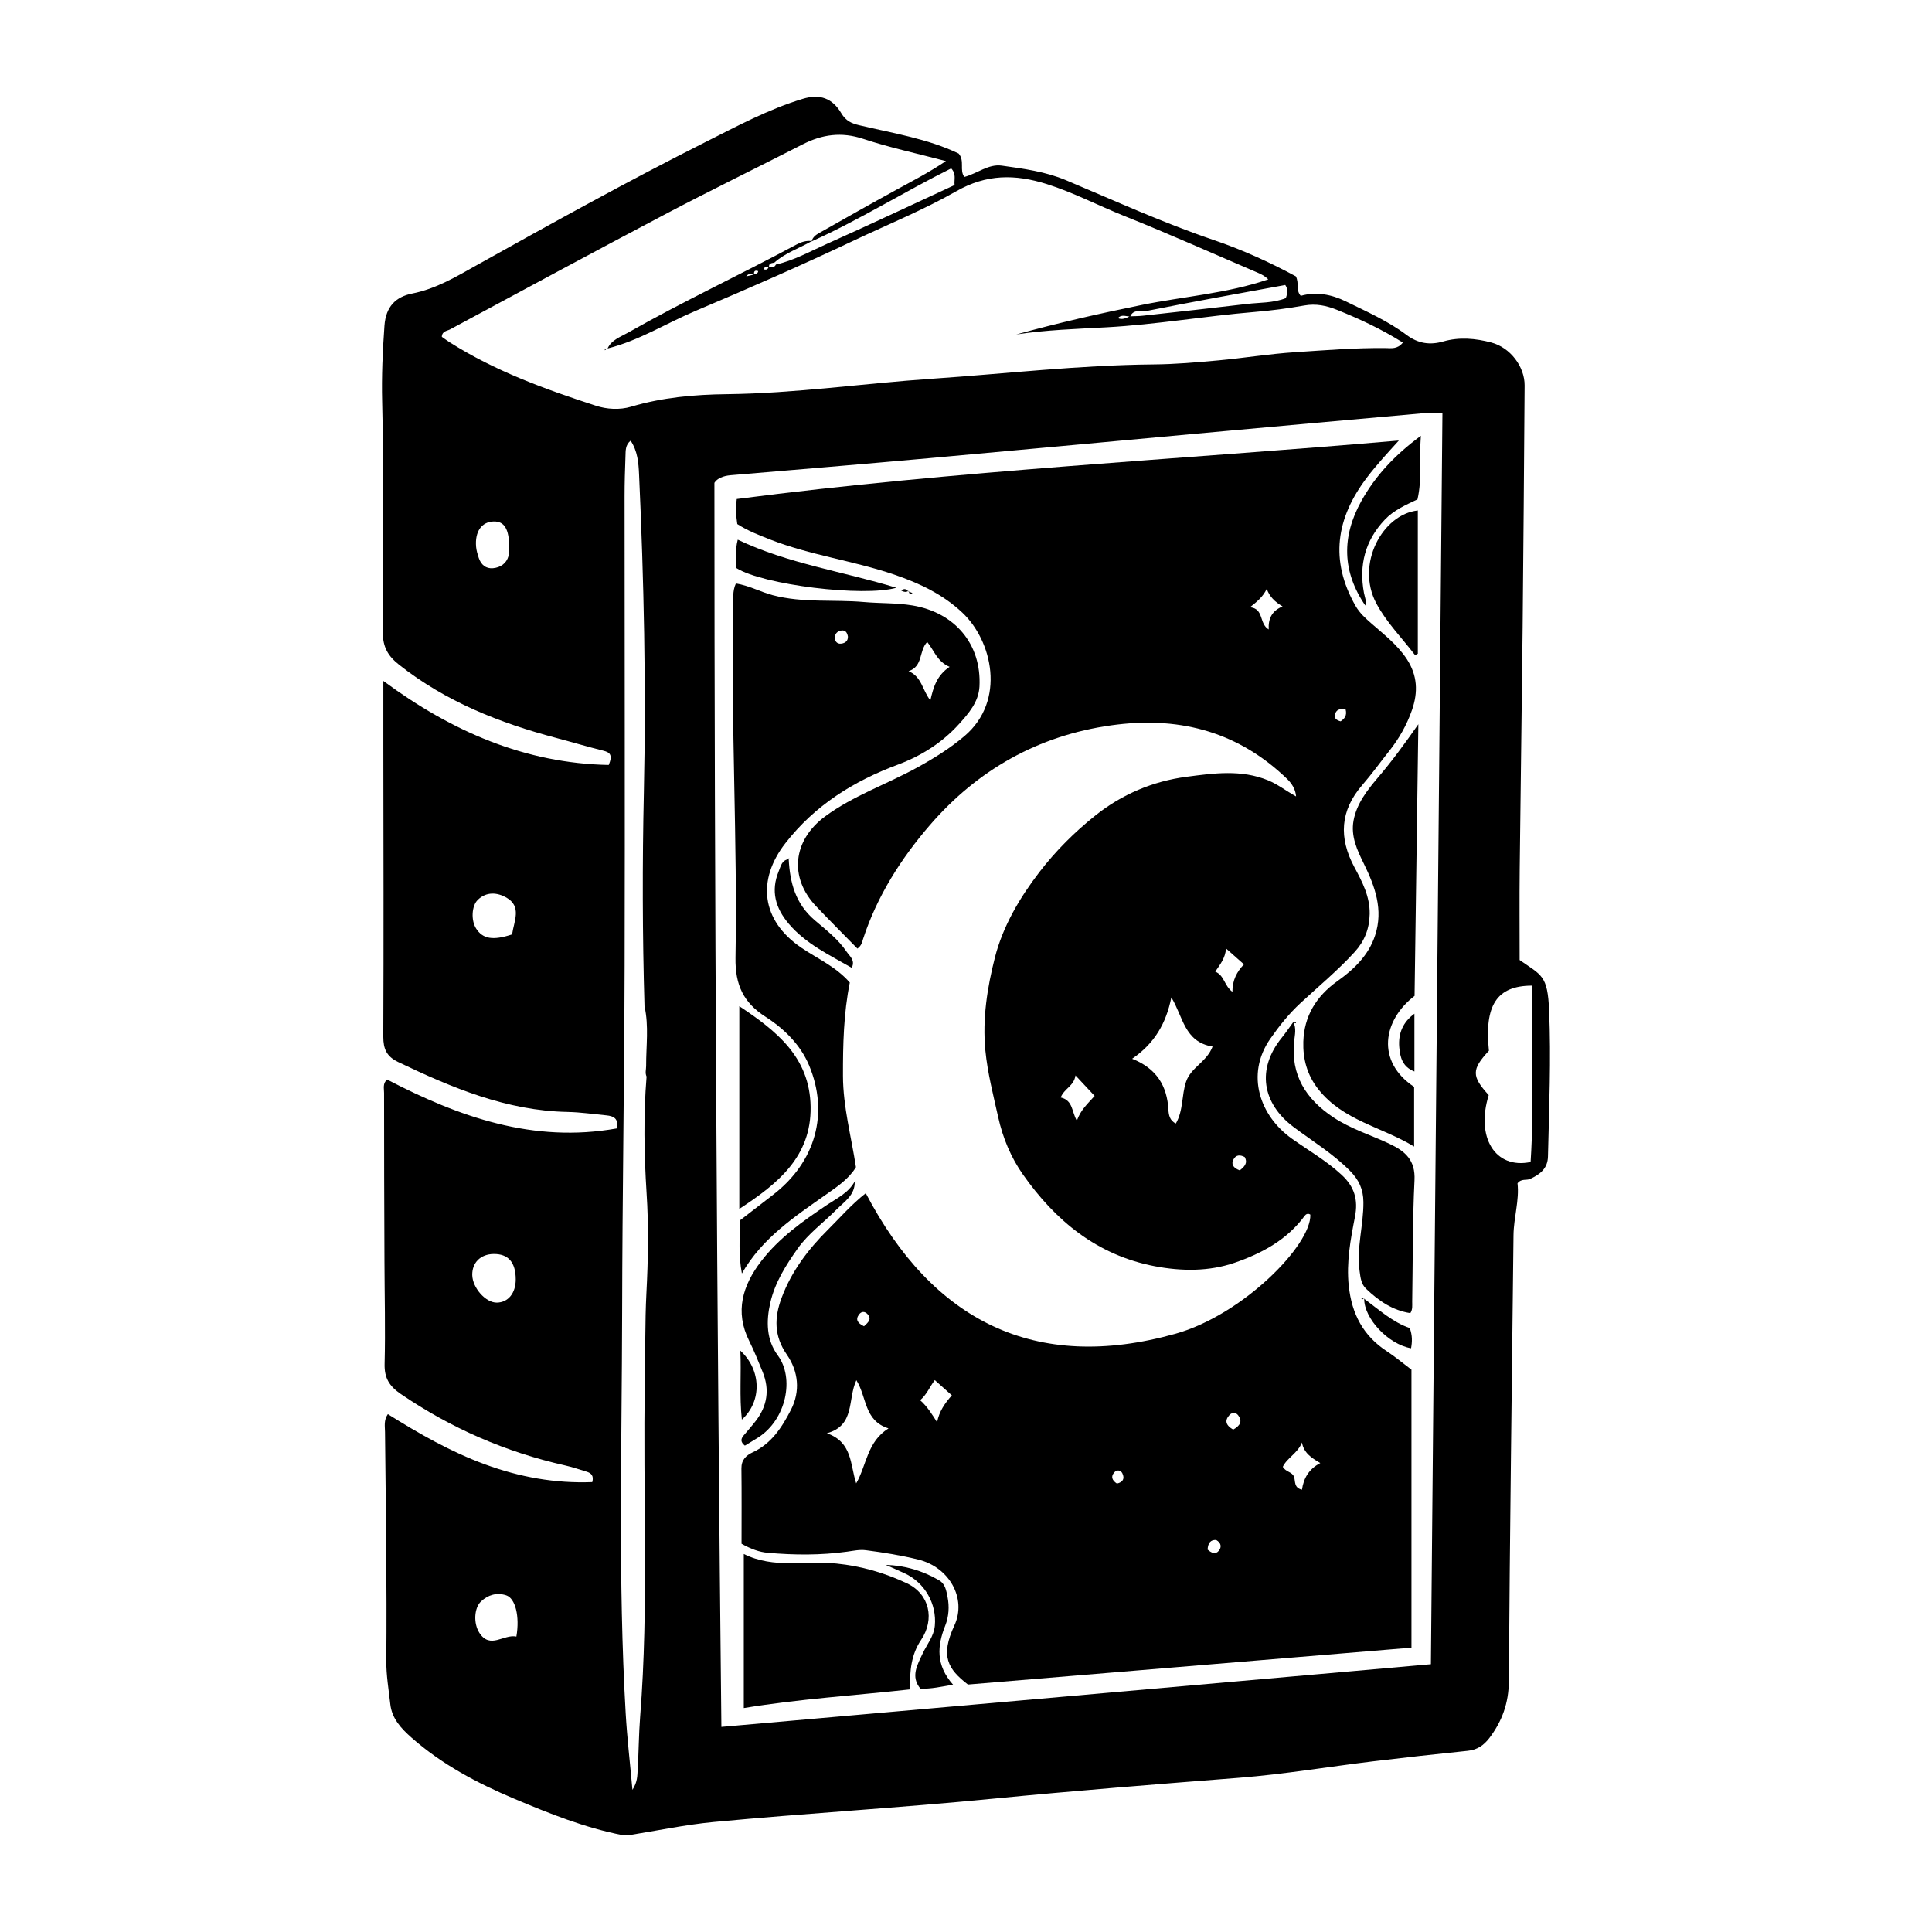
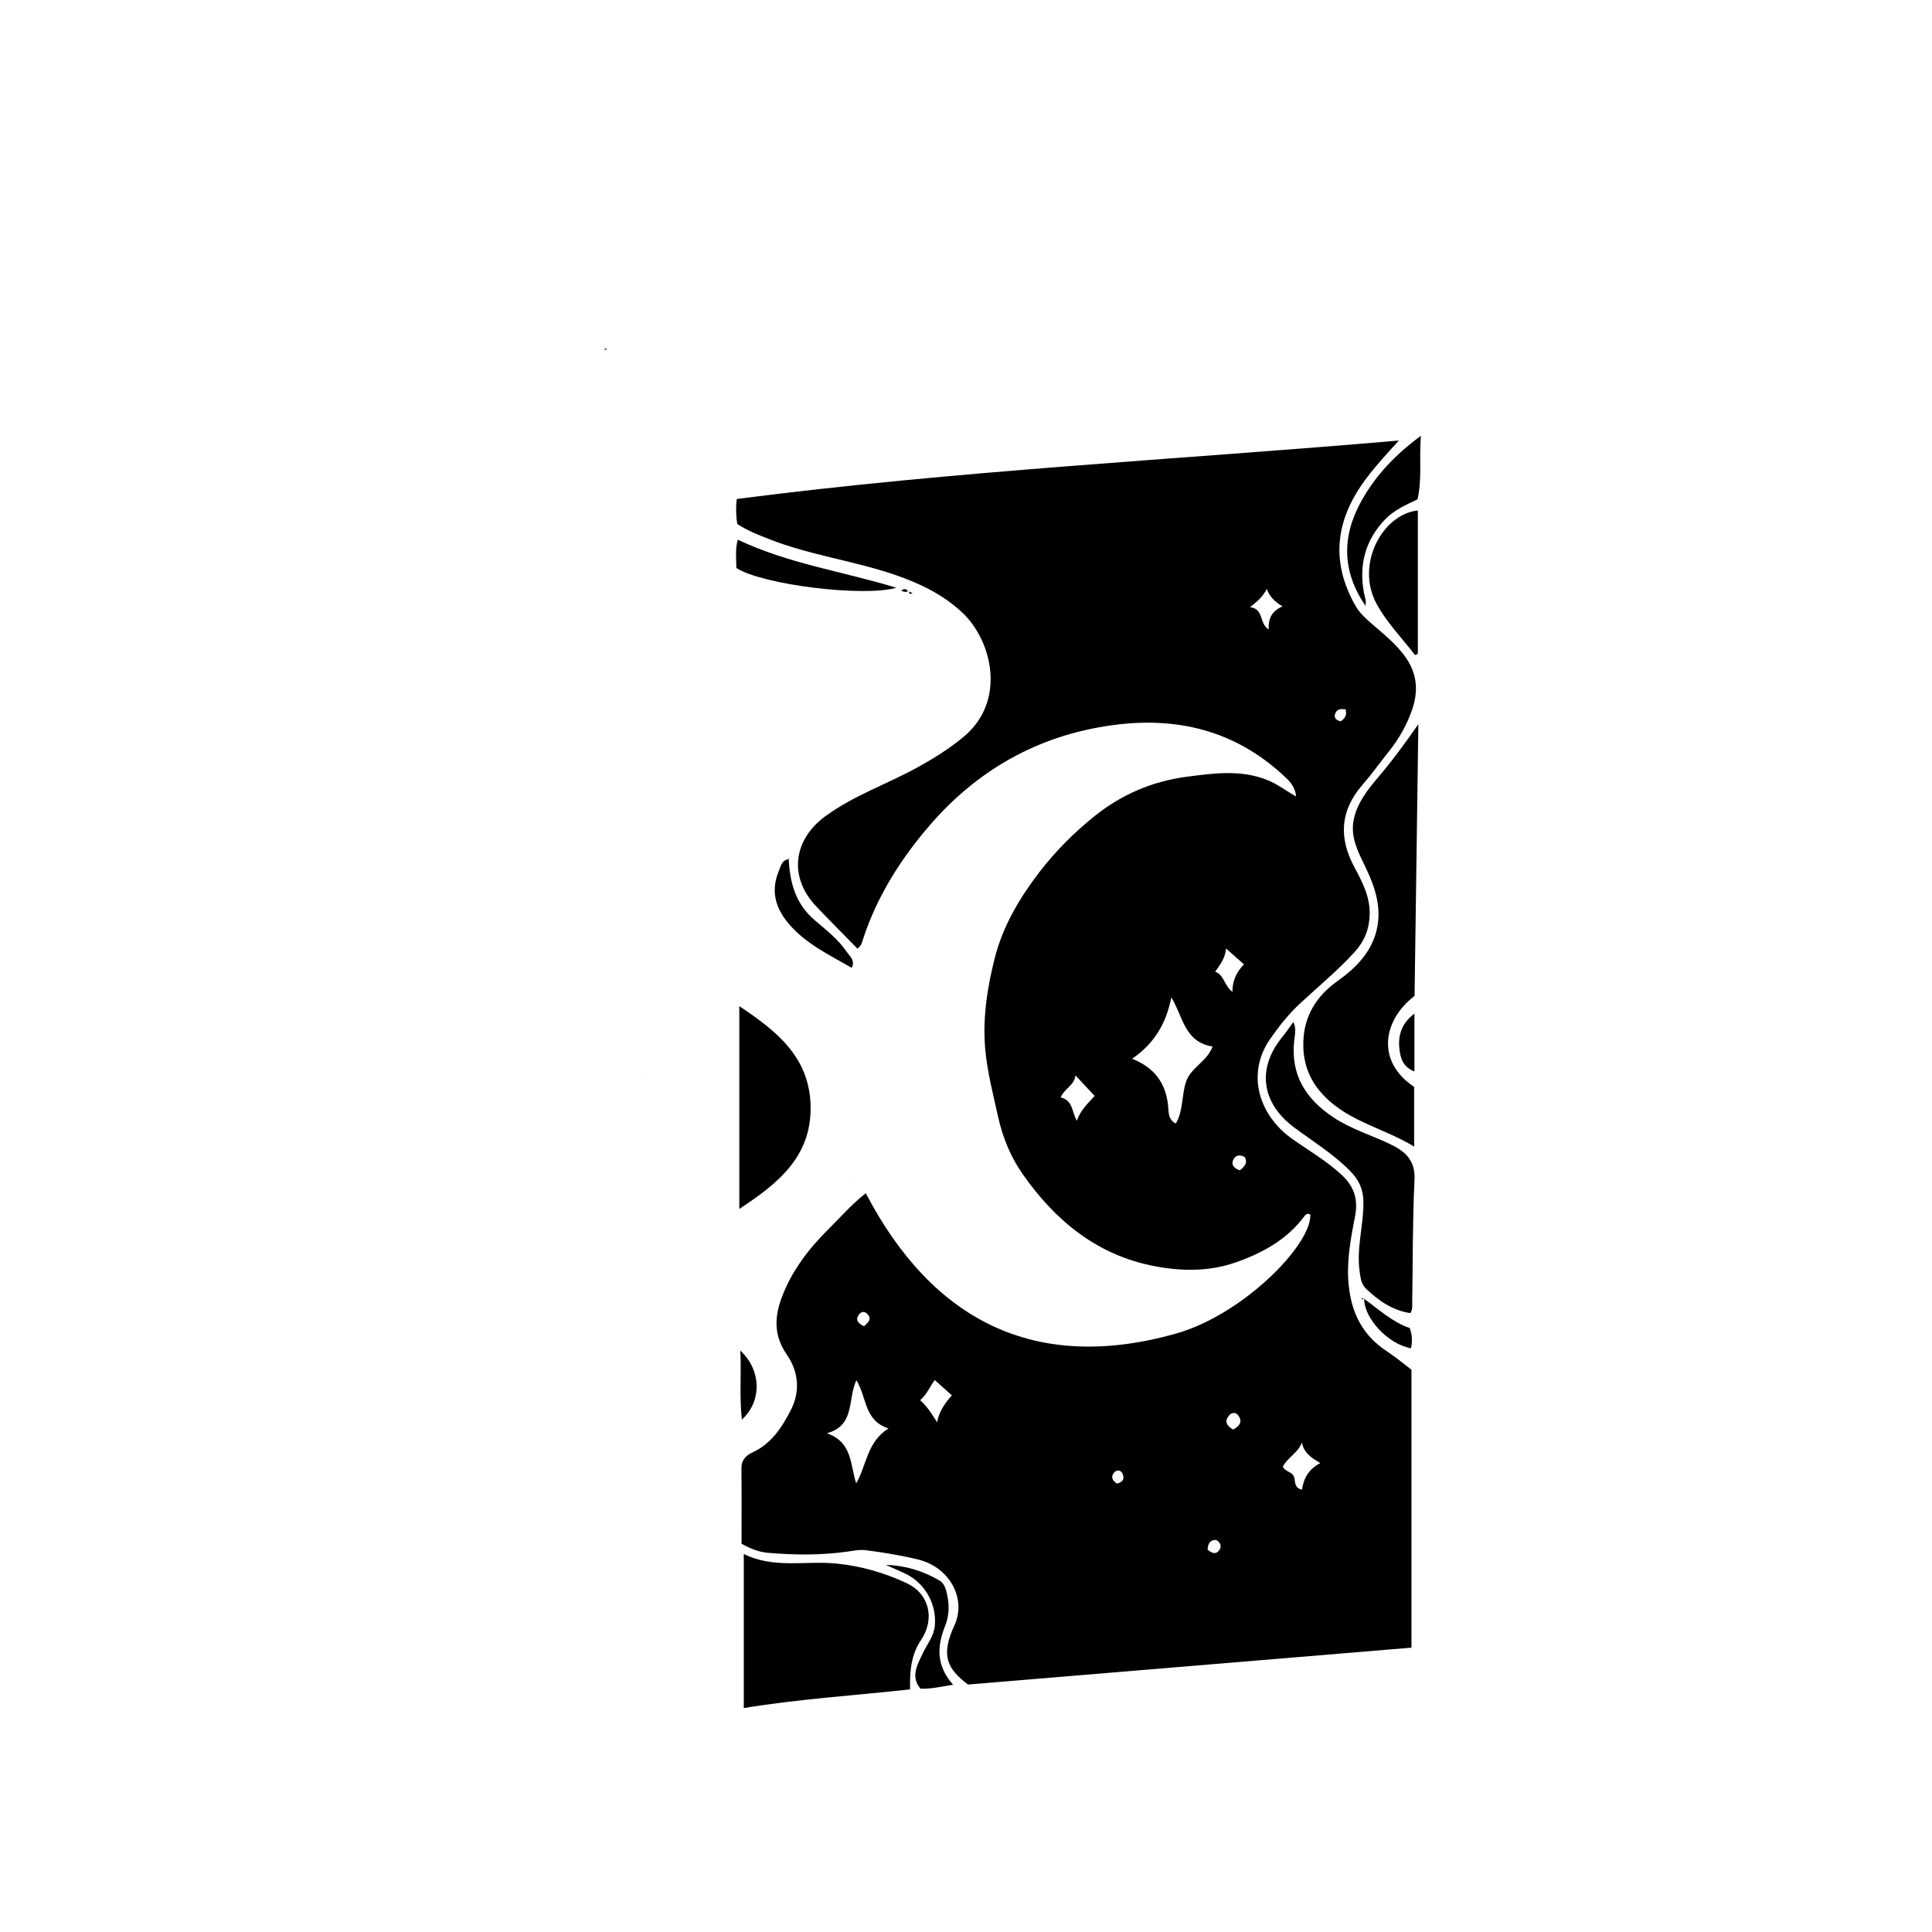
<svg xmlns="http://www.w3.org/2000/svg" fill="#000000" width="800px" height="800px" version="1.1" viewBox="144 144 512 512">
  <g fill-rule="evenodd">
    <path d="m315.14 429.04 0.207 0.281v-0.039z" />
-     <path d="m554.53 411.8c-0.395-9.395-1.949-9.273-7.812-13.383 0-7.871-0.07-16 0.02-24.137 0.227-21.352 0.559-42.707 0.777-64.059 0.215-21.352 0.371-42.703 0.523-64.055 0.039-4.992-3.797-10.066-8.828-11.395-4.18-1.102-8.473-1.5-12.73-0.277-3.523 1.012-6.672 0.555-9.703-1.715-4.938-3.703-10.602-6.207-16.105-8.902-3.809-1.863-7.856-2.637-11.957-1.477-1.367-1.496-0.344-3.258-1.301-5.164-6.769-3.668-14.199-7.062-21.867-9.664-13.316-4.516-26.066-10.348-38.977-15.785-5.512-2.324-11.305-3.082-17.094-3.891-3.523-0.492-6.422 2.062-9.91 2.996-1.367-1.773 0.176-4.262-1.527-6.211-8.148-3.914-17.355-5.367-26.348-7.496-2.047-0.484-3.523-1.148-4.715-3.148-2.371-4.016-5.688-5.223-10.223-3.848-9.082 2.742-17.426 7.246-25.832 11.477-20.461 10.293-40.492 21.398-60.477 32.551-5.461 3.055-10.832 6.312-17.18 7.566-4.359 0.863-7.008 3.43-7.379 8.523-0.484 6.731-0.777 13.473-0.609 20.172 0.516 20.359 0.215 40.707 0.176 61.066-0.02 3.953 1.387 6.316 4.301 8.613 12.379 9.793 26.656 15.441 41.719 19.422 4.152 1.098 8.266 2.332 12.43 3.367 1.785 0.438 2.519 1.176 1.414 3.777-22.141-0.441-41.516-8.812-59.727-22.273v17.285c0.031 25.652 0.105 51.316-0.012 76.977 0 3.301 0.898 5.269 3.934 6.731 14.277 6.836 28.73 12.914 44.93 13.234 3.426 0.07 6.848 0.574 10.262 0.902 1.91 0.18 3.305 0.836 2.746 3.465-22.082 3.953-41.77-3.023-60.852-12.953-1.238 1.008-0.805 2.414-0.816 3.566-0.012 14.898 0.051 29.801 0.105 44.699 0.031 9.023 0.266 18.055 0.039 27.074-0.102 3.777 1.27 5.934 4.316 8.012 13.305 9.062 27.762 15.359 43.453 18.895 1.949 0.434 3.848 1.09 5.769 1.672 1.25 0.379 1.949 1.117 1.496 2.762-9.82 0.383-19.246-1.324-28.457-4.711-9.055-3.332-17.355-8.055-25.715-13.297-1.133 1.648-0.766 3.25-0.754 4.711 0.207 20.203 0.516 40.406 0.344 60.609-0.039 3.84 0.629 7.691 1.055 11.531 0.422 3.848 2.891 6.457 5.606 8.863 8.051 7.109 17.406 12.062 27.215 16.199 9.34 3.934 18.746 7.719 28.754 9.652h1.723c7.441-1.18 14.848-2.762 22.34-3.473 24.621-2.328 49.316-3.758 73.938-6.168 21.793-2.133 43.641-3.856 65.484-5.566 11.828-0.938 23.59-2.918 35.383-4.348 8.375-1.008 16.746-1.934 25.129-2.793 2.508-0.258 4.223-1.473 5.688-3.379 3.387-4.465 5.129-9.27 5.164-15.055 0.266-39.414 0.805-78.82 1.238-118.23 0.059-4.699 1.582-9.254 1.062-13.734 1.043-1.336 2.371-0.684 3.375-1.164 2.559-1.211 4.625-2.699 4.695-5.953 0.297-12.887 0.844-25.758 0.305-38.668zm-274.82-20.176c-5.098 1.691-7.793 1.199-9.539-1.562-1.387-2.188-1.18-6 0.441-7.582 2.344-2.293 5.254-1.941 7.566-0.621 4.168 2.371 2.047 6.191 1.531 9.766zm-4.043 97.586c-2.953 0.039-6.445-3.898-6.516-7.324-0.051-3.273 2.211-5.523 5.648-5.566 3.894-0.051 5.856 2.191 5.875 6.711 0.008 3.664-1.996 6.133-5.008 6.18zm5.18 88.492c-3.387-0.691-6.906 3.426-9.777-0.934-1.652-2.523-1.426-6.637 0.395-8.363 1.891-1.785 4.242-2.434 6.691-1.629 2.434 0.809 3.613 5.582 2.691 10.926zm203.91-354.69c-3.367 1.32-6.848 1.133-10.223 1.531-9.219 1.098-18.461 2.106-27.699 3.129-1.094 0.121-2.195 0.117-3.293 0.156 0.887-2.031 2.961-1.148 4.359-1.426 12.234-2.453 24.531-4.637 36.711-6.879 0.895 1.324 0.504 2.367 0.145 3.488zm-87.785-29.973c-11.426 5.281-22.633 10.586-33.945 15.637-4.398 1.965-8.641 4.363-13.402 5.426-0.402 0.852-1.113 0.766-1.828 0.656-0.09-1.039 0.734-1.02 1.414-1.164 2.883-2.594 6.574-3.769 9.848-5.664 0 0.023-0.02 0.039-0.02 0.066 12.73-5.719 24.59-13.184 37.039-19.371 1.422 1.551 0.719 2.949 0.895 4.414zm-118.21 98.305c-0.559 2-2.137 3.039-4.086 3.231-1.93 0.188-3.211-0.945-3.809-2.75-0.309-0.938-0.598-1.906-0.691-2.871-0.371-4.086 1.457-6.691 4.676-6.762 2.777-0.055 4.09 1.918 4.109 7.031-0.004 0.148 0.051 1.18-0.199 2.121zm36.539 195.4c-0.395 7.738-0.246 15.469-0.395 23.195-0.59 29.645 1.082 59.32-1.258 88.949-0.371 4.711-0.371 9.445-0.66 14.168-0.102 1.527-0.02 3.148-1.387 5.273-0.641-7.203-1.406-13.699-1.785-20.211-2.047-35.379-1.012-70.789-0.945-106.19 0.051-30.672 0.578-61.344 0.66-92.02 0.105-41.43-0.012-82.855-0.012-124.29 0-3.582 0.102-7.164 0.238-10.75 0.059-1.387-0.09-2.898 1.359-4.09 1.859 2.769 2.106 5.894 2.242 8.957 1.281 28.066 1.891 56.156 1.27 84.238-0.414 18.887-0.383 37.746 0.168 56.617v0.09l0.012 0.012c1.168 5.234 0.402 10.531 0.422 15.793 0 0.969-0.344 1.926 0.145 2.863l-0.031-0.039c-0.836 10.273-0.648 20.504 0 30.789 0.582 8.848 0.422 17.773-0.043 26.637zm-4.059-234.96c-3.012 0.887-6.422 0.691-9.344-0.266-13.48-4.375-26.773-9.203-38.828-16.871-0.711-0.449-1.367-0.957-1.988-1.387 0.102-1.562 1.375-1.527 2.188-1.965 19-10.219 37.992-20.5 57.09-30.562 12.016-6.332 24.238-12.277 36.328-18.465 5.195-2.66 10.324-3.379 16.066-1.473 6.867 2.277 13.98 3.797 21.926 5.894-4.715 3.152-8.953 5.305-13.125 7.594-6.887 3.777-13.73 7.652-20.566 11.523-0.828 0.469-1.602 1.078-1.891 2.074-1.445-0.176-2.746 0.242-4.016 0.922-14.801 7.957-30.051 15.059-44.664 23.363-1.98 1.125-4.336 1.879-5.41 4.188 8.344-2.082 15.609-6.715 23.449-10.02 14.082-5.949 28.102-12.098 41.926-18.641 9.043-4.277 18.367-8.066 27.031-13.008 7.992-4.566 15.559-4.559 23.98-1.91 7.133 2.254 13.699 5.723 20.598 8.48 11.906 4.762 23.633 10.012 35.434 15.062 0.898 0.387 1.785 0.84 2.684 1.719-10.891 3.738-22.348 4.508-33.477 6.769-11.18 2.273-22.289 4.777-33.316 7.836 7.91-1.215 15.898-1.461 23.871-1.898 13.156-0.719 26.137-2.973 39.25-4.062 4.418-0.367 8.836-0.934 13.195-1.719 3.109-0.562 5.863 0.016 8.715 1.164 5.945 2.394 11.719 5.066 17.426 8.66-1.426 1.809-3.09 1.477-4.5 1.461-8.031-0.098-16.031 0.57-24.031 1.09-6.828 0.438-13.617 1.559-20.449 2.18-5.688 0.52-11.406 1.02-17.109 1.062-19.66 0.176-39.18 2.465-58.746 3.797-18.117 1.238-36.133 3.875-54.297 4.09-8.633 0.098-17.086 0.855-25.398 3.316zm36.414-36.977c-0.156 0.551-0.527 0.727-1.125 0.605 0.008-1.031 0.625-0.699 1.125-0.605zm-2.727 1.047c-0.09 0.707-0.691 0.684-1.125 0.898-0.023-0.754 0.152-1.27 1.125-0.898zm-1.277 0.949c-0.629 0.145-1.258 0.293-1.891 0.434 0.492-0.691 1.145-0.777 1.891-0.434zm99.664 11.082c-0.961 0.434-1.91 0.926-3.078 0.422 0.949-1.02 2.043-0.5 3.078-0.422zm79.887 357.15c-62.418 5.516-124.59 11.008-188.03 16.609-1.18-110.25-1.828-219.68-1.848-329.69 0.719-1.18 2.344-1.848 4.309-2.016 17.543-1.484 35.09-2.941 52.645-4.519 23.684-2.125 47.367-4.359 71.059-6.519 19.84-1.809 39.676-3.598 59.512-5.359 1.547-0.137 3.117-0.02 5.41-0.02-1.02 110.38-2.031 220.68-3.055 331.52zm26.422-133.09c-9.406 1.961-14.574-6.57-11.098-17.73-4.574-5.012-4.566-6.797 0.051-11.766-1.238-11.996 2.035-17.227 11.418-17.25-0.273 15.504 0.652 31.004-0.371 46.746z" />
    <path d="m501.43 484.75c-0.648-6.266 0.473-12.277 1.652-18.293 0.887-4.535-0.137-7.984-3.582-11.156-4.027-3.719-8.746-6.422-13.145-9.547-8.473-6.019-12.309-16.957-5.75-26.426 2.383-3.422 4.938-6.637 8.012-9.48 4.82-4.469 9.91-8.664 14.367-13.547 2.625-2.883 3.914-6.117 3.996-10.047 0.09-4.676-1.969-8.559-4.047-12.434-4.172-7.769-3.828-14.953 2.098-21.789 2.519-2.902 4.769-6.047 7.164-9.059 2.559-3.211 4.625-6.848 6-10.812 1.641-4.746 1.465-9.168-1.387-13.523-2.508-3.793-6.012-6.469-9.332-9.387-1.582-1.387-3.117-2.731-4.254-4.707-6.879-12.082-5.117-23.266 3.004-33.953 2.578-3.402 5.481-6.531 8.484-9.844-58.496 5.062-117.09 7.934-175.46 15.492-0.277 2.227-0.207 4.453 0.137 6.641 2.828 1.812 5.758 2.938 8.68 4.086 10.656 4.168 22.07 5.613 32.895 9.301 6.742 2.301 12.891 5.234 18.047 10.066 7.93 7.43 11.68 23.316 0.578 32.742-3.848 3.258-8.062 5.875-12.461 8.293-8.086 4.469-16.934 7.441-24.488 13.012-8.496 6.266-9.652 16.152-2.312 23.844 3.602 3.785 7.301 7.481 10.902 11.164 1.168-0.871 1.238-1.758 1.508-2.57 3.699-11.32 10.035-21.289 17.664-30.117 12.617-14.621 28.656-23.766 48.09-26.48 17.25-2.418 32.656 1.281 45.641 13.285 1.438 1.324 3.078 2.781 3.344 5.559-2.797-1.566-4.891-3.231-7.41-4.266-7.144-2.926-14.402-1.891-21.617-0.945-8.961 1.176-17.16 4.664-24.188 10.281-5.473 4.363-10.449 9.32-14.762 14.918-5.285 6.871-9.715 14.395-11.828 22.656-2.023 7.945-3.356 16.238-2.539 24.676 0.59 6.012 2.086 11.758 3.387 17.617 1.238 5.637 3.445 10.801 6.543 15.215 8.59 12.238 19.625 21.41 34.934 24.34 7.184 1.371 14.414 1.406 21.156-0.902 7.133-2.445 13.934-6.055 18.625-12.484 0.312-0.422 0.875-0.707 1.477-0.281 0.309 8.031-17.898 26.574-35.742 31.57-37.227 10.418-64.352-3.387-82.074-37.246-3.879 3.055-6.867 6.539-10.078 9.723-5.176 5.144-9.613 10.984-12.211 17.973-1.961 5.231-2.066 10.121 1.359 15.059 3.098 4.473 3.633 9.734 1.094 14.66-2.332 4.555-5.129 8.941-10.125 11.246-1.762 0.82-3.012 2.019-2.992 4.254 0.082 6.715 0.031 13.438 0.031 19.977 2.539 1.426 4.715 2.207 6.969 2.402 6.996 0.613 14.02 0.672 21-0.301 1.684-0.23 3.293-0.605 5.027-0.379 4.664 0.598 9.27 1.352 13.844 2.473 8.219 2.019 12.871 10.293 9.574 17.438-3.797 8.172-1.754 11.566 3.582 15.68 39.191-3.258 78.453-6.523 117.54-9.773v-73.668c-2.332-1.758-4.309-3.426-6.445-4.828-6.32-4.109-9.391-9.93-10.168-17.395zm-3.562-151.71c0.539-1.309 1.641-1.137 2.727-1.078 0.453 1.699-0.312 2.516-1.309 3.195-1.25-0.312-1.891-0.957-1.418-2.117zm-17.652-22.227c-2.625-1.594-1.188-5.488-4.949-5.894 1.949-1.547 3.438-2.793 4.43-4.856 0.777 2.062 2.117 3.414 4.203 4.641-2.828 1.172-3.82 3.188-3.684 6.109zm-50.824 130.2c-1.406-2.324-0.973-5.402-4.293-6.172 0.945-2.41 3.512-3.012 3.914-5.848 1.918 2.051 3.406 3.648 5.078 5.438-1.863 2.059-3.824 3.848-4.699 6.582zm28.93-10.359c-1.219 3.617-0.699 7.621-2.707 11.082-1.633-0.734-1.898-2.328-1.969-3.578-0.324-6.402-3.16-11.02-9.621-13.578 5.914-4.039 9.023-9.391 10.387-16.254 3.117 4.996 3.406 11.82 10.934 13.02-1.562 4.106-5.734 5.5-7.023 9.309zm7.731-29.16c1.301-1.918 2.644-3.531 2.863-6.133 1.773 1.566 3.16 2.797 4.742 4.203-1.879 1.977-3.059 4.144-3.059 7.285-2.203-1.652-2.113-4.363-4.547-5.356zm6.504 52.672c-1.828-0.699-2.324-1.668-1.672-2.902 0.641-1.246 1.754-1.289 2.984-0.629 0.867 1.645-0.105 2.547-1.312 3.531zm-100.88 38.156c0.621-0.84 1.516-0.812 2.176-0.117 1.27 1.352 0.258 2.231-0.887 3.269-1.715-0.848-2.332-1.773-1.289-3.152zm-0.777 44.789c-1.633-4.984-0.953-10.898-7.766-13.281 7.559-2.07 5.43-8.949 7.812-14.066 2.852 4.594 1.996 10.711 8.52 12.777-5.703 3.547-5.773 9.727-8.566 14.57zm21.438-16.203c-1.387-2.156-2.527-4.086-4.488-5.84 1.789-1.516 2.551-3.602 3.879-5.324 1.566 1.402 2.934 2.621 4.523 4.039-1.844 2.07-3.379 4.269-3.914 7.125zm47.656 16.254c-1.238-0.812-1.742-1.855-0.641-3.023 0.621-0.672 1.664-0.578 2.086 0.312 0.668 1.383 0.16 2.356-1.445 2.711zm27.023 17.781c-0.887 1.102-1.93 0.645-2.992-0.289 0.117-1.797 0.797-2.621 2.281-2.543 1.332 0.77 1.477 1.867 0.711 2.832zm3.789-32.082c-1.961-1.133-2.344-2.41-0.961-3.891 0.641-0.684 1.652-0.715 2.242 0.051 1.266 1.629 0.547 2.816-1.281 3.84zm18.23 15.922c-2.195-0.508-1.691-2.215-2.106-3.402-0.473-1.367-2.176-1.234-2.973-2.664 1.125-2.383 3.984-3.606 5.066-6.445 0.504 2.734 2.438 4.039 4.871 5.453-3.098 1.617-4.426 4.074-4.859 7.059z" />
-     <path d="m363 460.5c2.902-2.047 5.926-4.047 7.836-7.188-1.23-8.086-3.414-15.973-3.438-24.184-0.02-8.293 0.168-16.57 1.809-24.742-3.652-4.207-8.609-6.34-12.93-9.285-10.52-7.188-11.77-17.855-4.121-27.668 7.805-10.016 18.047-16.434 29.797-20.801 6.184-2.309 11.73-5.82 16.156-10.707 2.539-2.805 5.234-5.871 5.461-9.977 0.59-11.359-6.66-19.68-17.789-21.508-4.203-0.695-8.539-0.52-12.812-0.898-8.051-0.711-16.156 0.297-24.199-1.82-3.254-0.855-6.219-2.543-9.754-3.098-0.973 2.074-0.641 4.246-0.691 6.332-0.648 30.965 1.133 61.914 0.59 92.863-0.105 7.215 2.117 11.879 7.91 15.602 4.996 3.203 9.309 7.457 11.594 12.918 5.273 12.617 1.82 25.523-9.562 34.301-2.91 2.258-5.844 4.519-8.848 6.836 0.059 4.68-0.312 9.289 0.598 14.008 5.371-9.391 13.98-15.062 22.395-20.984zm26.719-146.37c1.867 2.258 2.602 5.203 5.945 6.59-3.367 2.242-4.293 5.32-5.109 8.879-2.125-2.66-2.262-6.281-5.769-7.734 3.91-1.285 2.668-5.383 4.934-7.734zm-22.703-3.043c1.062-0.141 1.508 0.574 1.691 1.617 0.031 1.109-0.648 1.727-1.773 1.867-1.062 0.137-1.641-0.586-1.691-1.473-0.066-1.109 0.66-1.859 1.773-2.012z" />
    <path d="m502.7 361.5c-0.746 4.156 0.961 7.793 2.766 11.453 2.922 5.969 5.184 12.137 2.953 18.941-1.742 5.316-5.656 9.027-9.941 12.07-5.699 4.055-8.879 9.359-9.082 16.102-0.137 4.453 0.953 8.781 3.996 12.621 6.555 8.293 16.766 9.926 25.367 15.164v-15.816c-10.137-6.742-8.312-17.664 0.117-24.113 0.332-23.93 0.672-47.961 1.004-71.996-3.512 5.023-6.906 9.684-10.727 14.156-2.797 3.297-5.648 6.922-6.453 11.418z" />
    <path d="m384.34 563.59c-5.875-2.762-12.066-4.57-18.688-5.234-8.168-0.816-16.57 1.441-24.539-2.535v40.832c14.711-2.422 29.266-3.32 44.074-4.949-0.137-4.934 0.312-9.25 2.91-13.109 3.68-5.473 2.262-12.164-3.758-15.004z" />
    <path d="m512.27 447.14c-4.988-2.359-10.324-3.965-14.977-7.074-7.227-4.832-11.273-11.164-10.324-20.172 0.176-1.656 0.629-3.406-0.227-5.047h0.02c-0.012 0-0.02-0.012-0.02-0.012v0.012c-1.012 1.379-1.969 2.805-3.043 4.133-6.711 8.273-5.305 17.41 3.199 23.754 4.996 3.734 10.375 7.023 14.828 11.512 2.371 2.387 3.562 4.875 3.594 8.297 0.059 6.144-1.879 12.156-1.004 18.367 0.246 1.758 0.402 3.379 1.734 4.648 3.344 3.203 7.043 5.727 11.707 6.434 0.648-0.996 0.484-2.031 0.492-3.012 0.176-10.727 0.082-21.477 0.609-32.188 0.266-5.32-2.406-7.672-6.59-9.652z" />
    <path d="m358.82 437.34c-0.168-13.27-9.199-20.223-18.895-26.691v53.723c10.285-6.727 19.074-13.875 18.895-27.031z" />
-     <path d="m355.41 474.86c2.816-3.977 6.836-6.828 10.223-10.273 2.074-2.109 5.019-3.863 4.871-7.488-1.633 3.019-4.664 4.414-7.332 6.203-6.414 4.301-12.73 8.766-17.469 14.949-4.871 6.367-7.062 13.32-3.148 21.129 1.328 2.672 2.43 5.461 3.57 8.238 1.867 4.625 1.219 8.953-1.809 12.902-1.043 1.355-2.188 2.637-3.285 3.945-0.777 0.926-0.754 1.758 0.363 2.641 1.18-0.719 2.402-1.422 3.57-2.176 7.422-4.777 9.633-15.703 5.152-21.746-3.023-4.082-3.109-8.977-1.98-13.949 1.254-5.43 4.156-9.969 7.273-14.375z" />
    <path d="m519.01 317.62c0.246-0.125 0.492-0.258 0.73-0.383v-37.957c-9.344 0.988-16.539 14.207-11.004 24.609 2.656 4.996 6.805 9.184 10.273 13.73z" />
    <path d="m504.78 276.77c-5.246 9.422-5.129 18.73 1.082 27.75 0.039 0.055 0.082 0.109 0.082 0.145 0.031-0.016 0.031-0.023 0.07-0.047 0.176-0.105 0.039-0.301-0.105-0.035l-0.082-0.133c0.352-1.168-0.145-2.223-0.363-3.344-1.367-7.352 0.312-13.871 5.512-19.371 2.394-2.539 5.551-3.906 8.672-5.394 1.25-5.406 0.422-10.727 0.898-16.848-6.93 5.109-12.039 10.594-15.766 17.277z" />
    <path d="m381.54 299.76c-14.152-4.336-28.617-6.348-42.027-12.742-0.699 2.625-0.402 5.008-0.363 7.523 6.969 4.438 33.691 7.731 42.391 5.219z" />
    <path d="m394.5 574.8c0.945-2.383 1.125-5.039 0.609-7.598-0.332-1.633-0.578-3.445-2.262-4.418-4.328-2.516-9.035-3.934-14.102-4.074 1.672 0.75 3.367 1.477 5.027 2.246 5.324 2.484 8.508 8.07 7.969 13.891-0.266 2.816-2.098 4.934-3.231 7.367-1.395 2.992-3.266 6.086-0.578 9.309 2.891 0.066 5.43-0.516 8.641-1.062-4.613-5.211-4.207-10.297-2.074-15.66z" />
    <path d="m350.36 374.91c-2.137 5.199-0.875 9.699 2.644 13.871 4.555 5.379 10.777 8.266 16.715 11.699 1.004-1.996-0.539-3.059-1.359-4.266-2.254-3.352-5.512-5.824-8.496-8.383-5.098-4.394-6.516-9.934-6.848-16.133-1.855 0.23-2.094 1.863-2.656 3.211z" />
    <path d="m505.53 488.21c-0.02 5.231 6.387 12.062 12.418 13.094 0.309-1.684 0.383-3.352-0.344-5.352-4.508-1.539-8.137-4.863-12.074-7.742z" />
    <path d="m340.6 520.21c5.422-4.883 5.141-13.219-0.402-18.27 0.293 6.098-0.277 12.031 0.402 18.27z" />
    <path d="m514.82 421.52c0.227 2.66 0.828 5.188 4.016 6.434v-15.316c-3.043 2.227-4.324 5.231-4.016 8.883z" />
    <path d="m382.86 300.53c0.699 0.387 1.258 0.418 1.809 0.133-0.512-0.547-1.051-0.84-1.809-0.133z" />
    <path d="m385.83 301.17c-0.363-0.145-0.648-0.273-0.961-0.395 0.059 0.496 0.234 0.812 0.961 0.395z" />
-     <path d="m384.87 300.79c0-0.059-0.02-0.109-0.02-0.176-0.059 0.039-0.117 0.02-0.176 0.051 0.02 0.023 0.039 0.047 0.07 0.07 0.035 0.016 0.086 0.031 0.125 0.055z" />
    <path d="m353.13 371.37v0c0.07-0.113 0.051-0.074 0 0z" />
    <path d="m353.13 371.37c-0.039 0.051-0.07 0.117-0.125 0.195 0.012 0.039 0.012 0.086 0.02 0.125 0.031 0 0.051-0.02 0.09-0.023 0.008-0.113 0.016-0.227 0.016-0.297z" />
    <path d="m505.38 488.12c0.012 0 0.031 0 0.051 0.004 0.031 0.031 0.07 0.059 0.102 0.09 0-0.066-0.031-0.137-0.02-0.203-0.051 0.031-0.082 0.074-0.133 0.109z" />
    <path d="m505.38 488.12c-0.195-0.023-0.395-0.059-0.629-0.098 0.246 0.496 0.434 0.273 0.629 0.098z" />
    <path d="m371.11 457.16c-0.176-0.039-0.371-0.082-0.551-0.121l-0.039 0.004c0 0.02-0.012 0.039-0.012 0.059 0.02-0.02 0.02-0.035 0.039-0.055 0.184 0.043 0.375 0.078 0.562 0.113z" />
-     <path d="m487.52 414.81c-0.258 0.016-0.504 0.023-0.754 0.039 0.246 0 0.539 0.773 0.754-0.039z" />
    <path d="m304.73 236.47c0.051 0.012 0.102 0.023 0.145 0.039 0.031-0.07 0.082-0.105 0.117-0.168-0.07 0.012-0.137 0.035-0.195 0.055-0.016 0.027-0.047 0.047-0.066 0.074z" />
    <path d="m304.31 236.84c0.137-0.121 0.277-0.242 0.422-0.363-0.168-0.047-0.324-0.09-0.484-0.137 0.023 0.168 0.043 0.332 0.062 0.5z" />
  </g>
</svg>